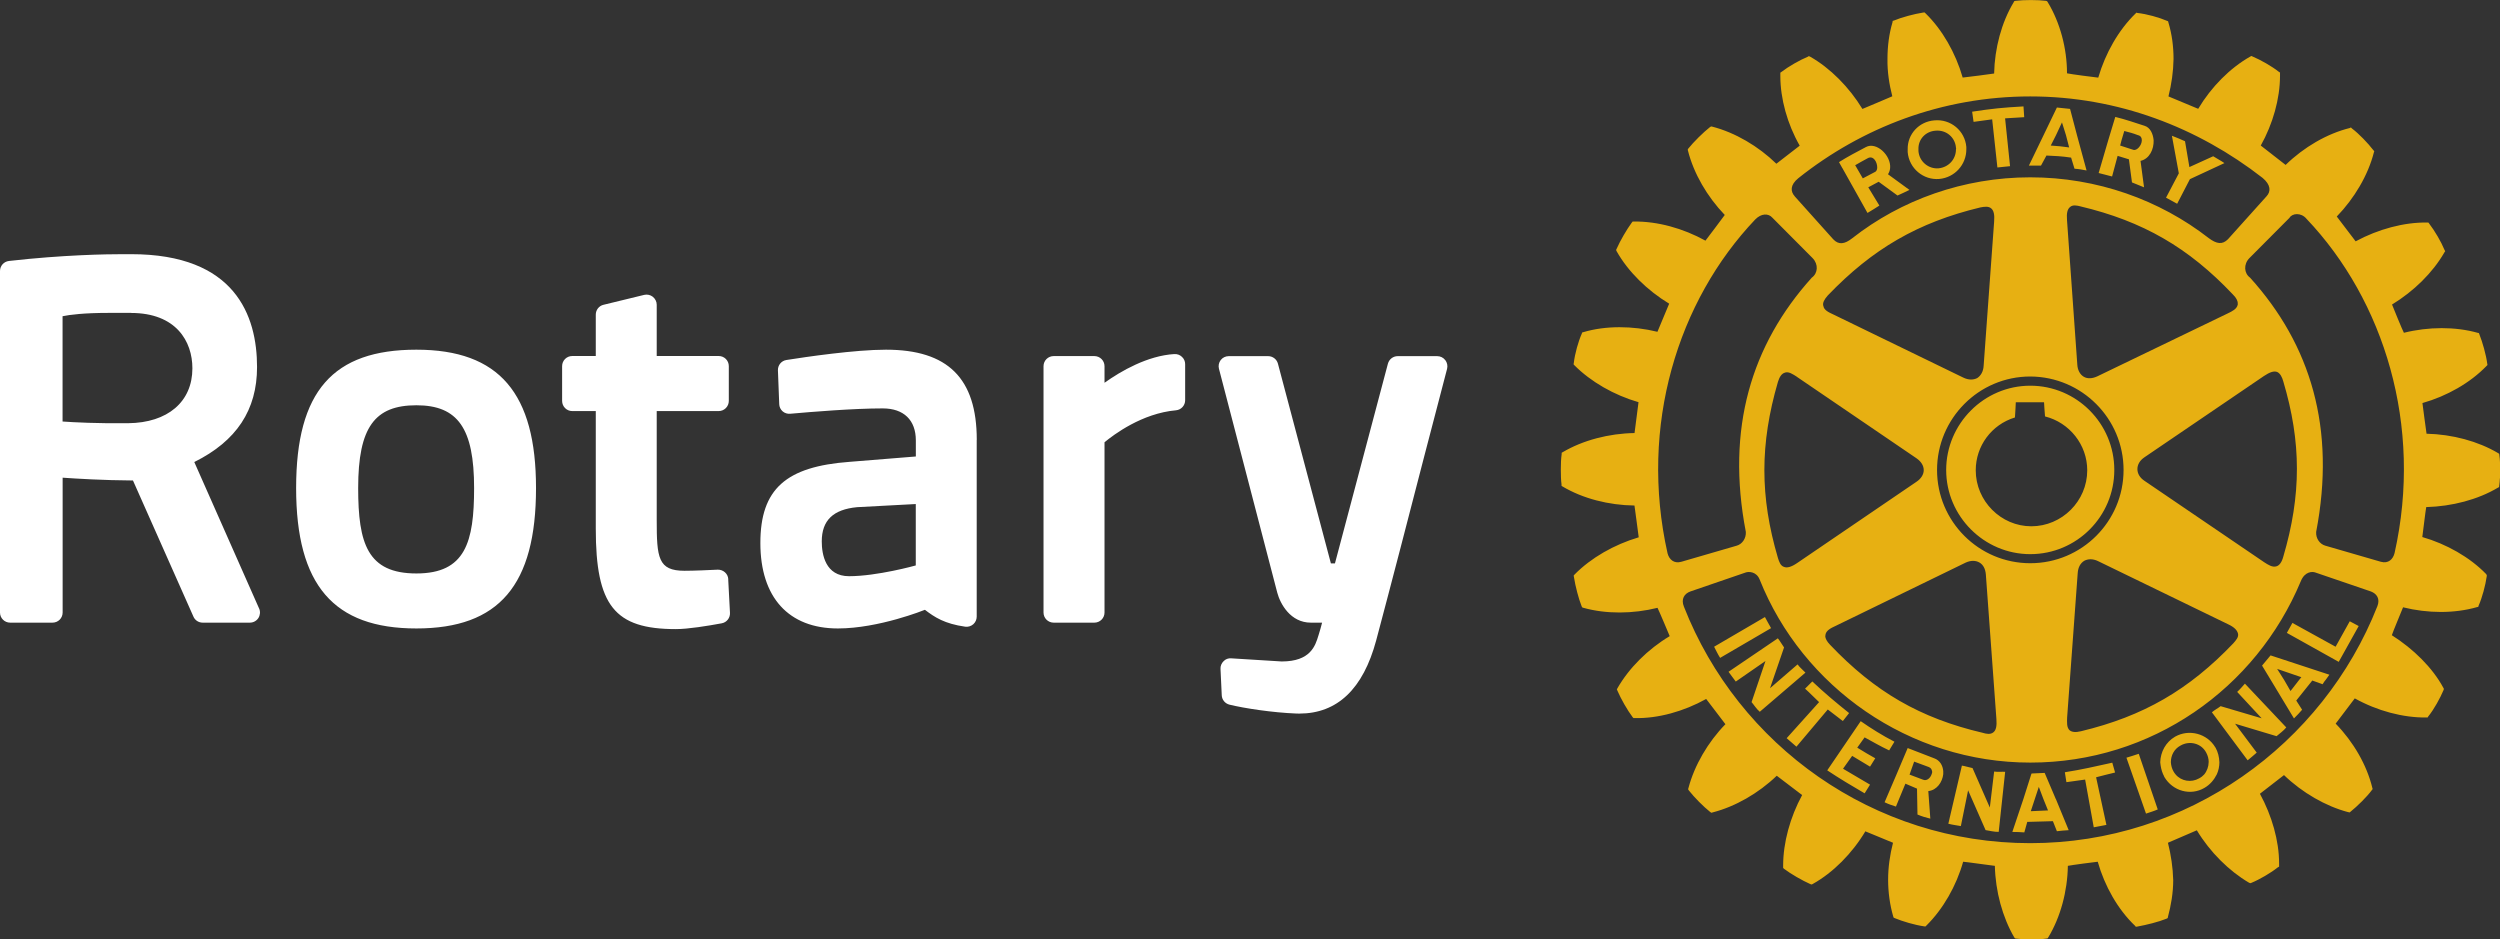
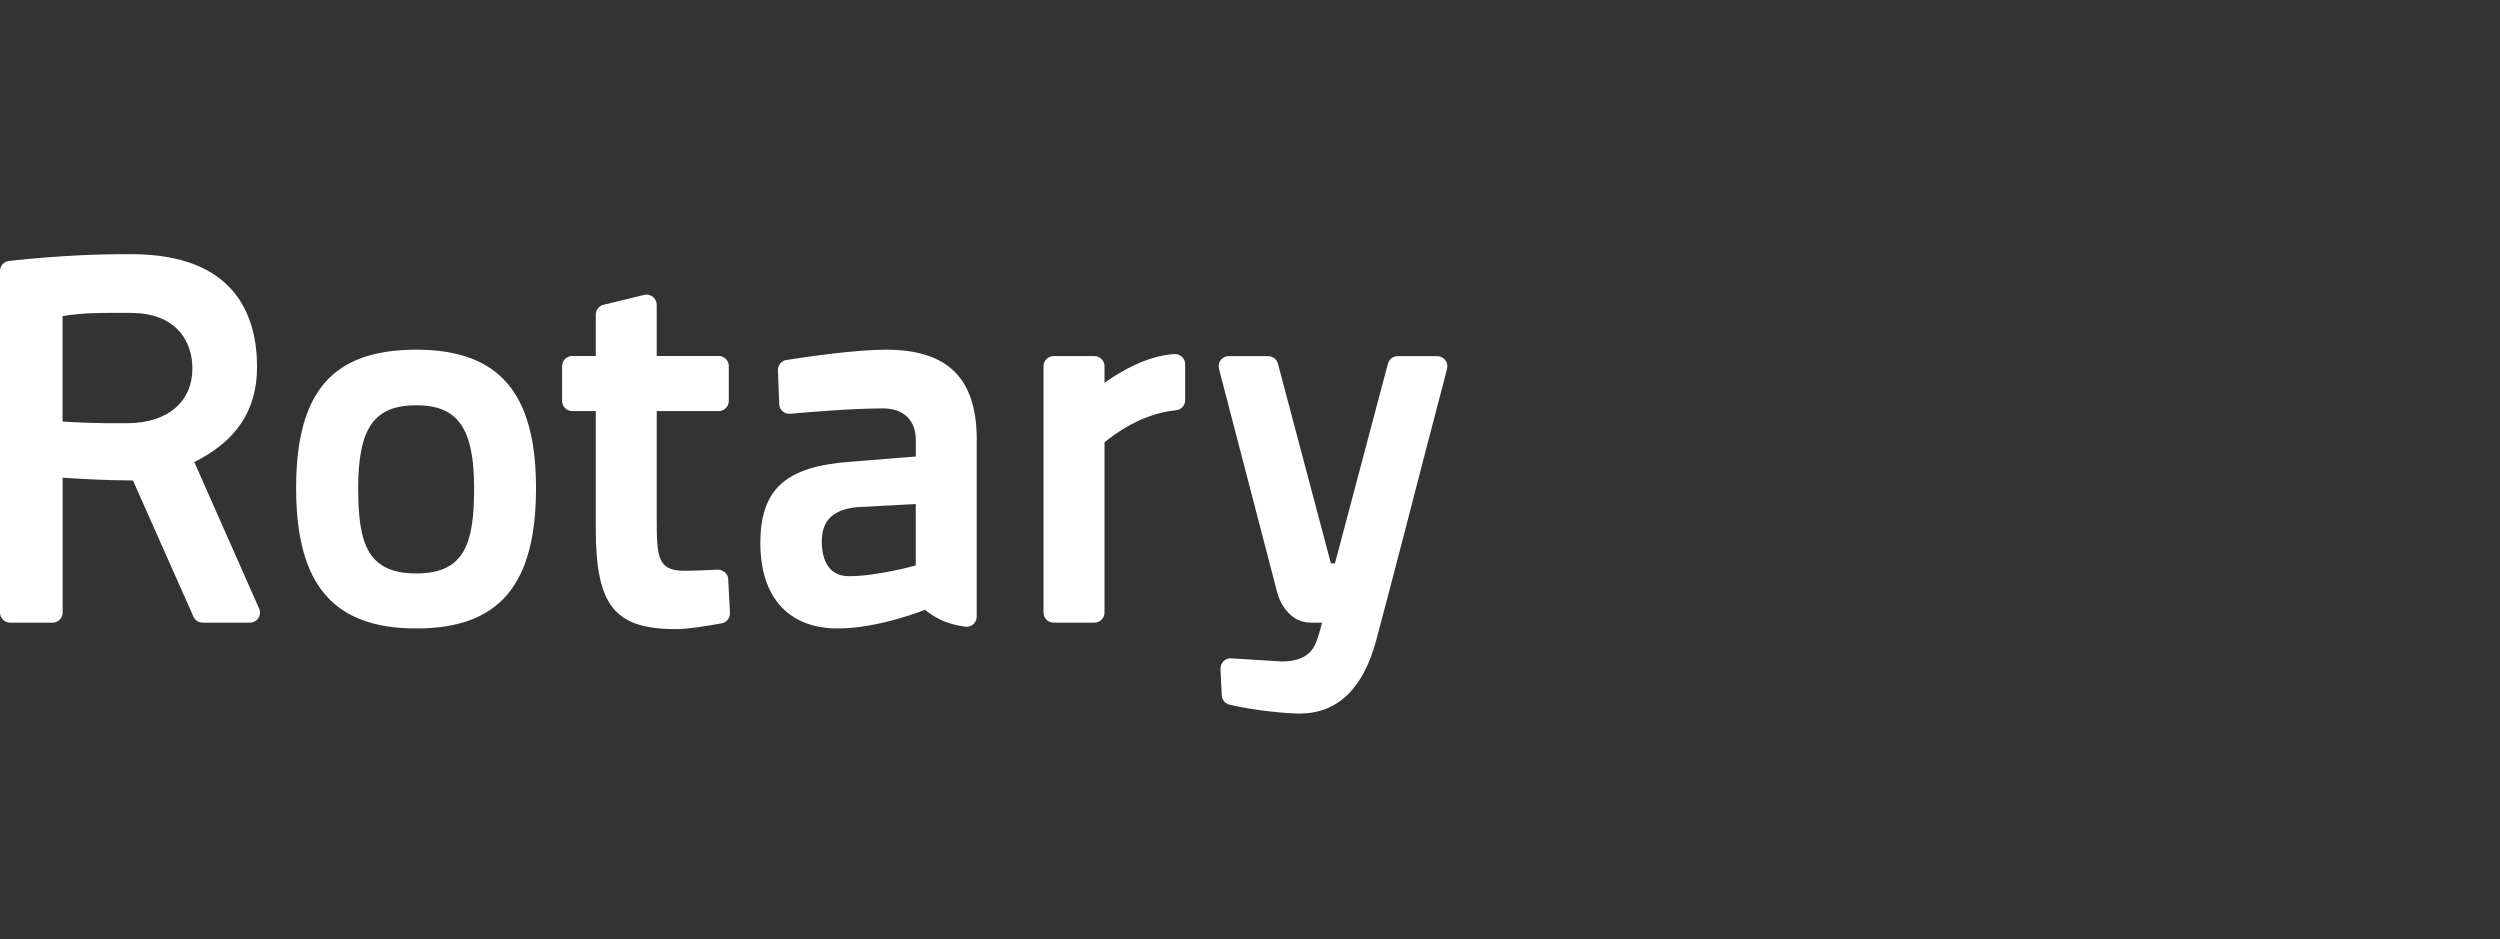
<svg xmlns="http://www.w3.org/2000/svg" id="Ebene_1" width="383.2" height="144" viewBox="0 0 383.2 144">
  <rect x="0" y="0" width="383.2" height="144" fill="#333333" stroke="none" />
  <defs>
    <style>.cls-1{fill:#fff;}.cls-2{fill:#e7b012;fill-rule:evenodd;}</style>
  </defs>
  <g id="Ebene_1-2">
    <g id="_154976176">
-       <path class="cls-2" d="M383.2,73.31v-2.44c-.02-.4-.05-.78-.1-1.12l-.02-.19-.19-.12c-3.06-1.81-7-2.87-10.95-2.96-.09-.52-.56-4.18-.63-4.7,3.75-1.06,7.32-3.09,9.83-5.69l.14-.14-.03-.17c-.18-1.42-.74-3.35-1.21-4.53l-.08-.2-.2-.04c-3.41-.96-7.54-.94-11.29,0-.26-.47-1.62-3.83-1.82-4.33,3.34-2.04,6.26-4.9,8.03-8l.12-.17-.12-.23c-.48-1.18-1.48-2.9-2.34-4.01l-.12-.16h-.16c-3.57-.06-7.51,1.01-10.99,2.88-.34-.43-2.58-3.37-2.89-3.8,2.69-2.78,4.8-6.33,5.69-9.84l.06-.18-.15-.16c-.81-1.06-2.23-2.54-3.28-3.32l-.15-.16-.16,.09c-3.5,.86-7.06,2.94-9.85,5.66-.45-.34-3.41-2.66-3.81-2.97,1.85-3.3,2.95-7.17,2.95-10.71v-.48l-.16-.1c-1.06-.84-2.79-1.83-4.03-2.35l-.19-.09-.18,.09c-3.12,1.77-5.98,4.66-7.98,8.01-.5-.21-4.09-1.71-4.56-1.9,.47-1.87,.75-3.81,.78-5.74,0-1.96-.26-3.84-.78-5.57l-.06-.21-.15-.06c-1.22-.53-3.13-1.06-4.54-1.21l-.17-.05-.12,.13c-2.59,2.51-4.62,6.06-5.72,9.83-.53-.05-4.22-.53-4.79-.66,0-3.85-1.08-7.82-2.95-10.9l-.11-.16-.17-.05c-.64-.08-1.43-.12-2.24-.12h-.16c-.81,0-1.61,.04-2.27,.12l-.19,.05-.08,.16c-1.86,3.08-2.92,7.05-3,10.93-.51,.09-4.29,.57-4.82,.62-1.08-3.77-3.13-7.35-5.7-9.85l-.16-.14-.22,.03c-1.36,.21-3.3,.73-4.46,1.22l-.19,.05-.03,.22c-.52,1.75-.77,3.64-.77,5.63-.03,1.91,.26,3.84,.74,5.71-.49,.2-4.09,1.76-4.58,1.94-2.03-3.34-4.93-6.26-8.01-8.01l-.21-.09-.13,.09c-1.25,.51-3.01,1.52-4.05,2.33l-.18,.12v.52c0,3.45,1.06,7.34,2.97,10.67-.41,.31-3.18,2.45-3.58,2.77-2.76-2.69-6.32-4.78-9.84-5.69l-.16-.03-.17,.1c-1.05,.83-2.48,2.24-3.35,3.32l-.07,.15,.04,.15c.89,3.5,2.93,7.03,5.64,9.85-.32,.42-2.64,3.56-2.96,3.94-3.41-1.89-7.36-2.98-10.95-2.93h-.21l-.13,.16c-.78,1.06-1.77,2.76-2.32,4.01l-.09,.19,.09,.2c1.75,3.11,4.69,6,8.05,8.03-.21,.5-1.59,3.84-1.8,4.31-3.8-.93-7.93-.96-11.34,.05l-.19,.05-.06,.17c-.53,1.18-1.07,3.09-1.23,4.51l-.04,.2,.11,.13c2.54,2.56,6.11,4.6,9.85,5.68-.06,.5-.53,4.21-.61,4.73-3.95,.06-7.92,1.11-11.01,2.93l-.16,.09v.21c-.1,.69-.13,1.5-.13,2.33s.02,1.69,.11,2.33v.21s.17,.1,.17,.1c3.09,1.84,7.06,2.86,11.01,2.91,.05,.53,.61,4.34,.65,4.87-3.78,1.12-7.32,3.15-9.84,5.71l-.13,.16,.04,.22c.21,1.38,.72,3.34,1.19,4.51l.1,.16,.17,.05c3.46,.97,7.57,.94,11.35,0,.24,.47,1.66,3.83,1.87,4.34-3.33,1.99-6.24,4.88-8.02,8l-.08,.16,.08,.19c.53,1.24,1.52,2.99,2.35,4.09l.12,.12h.19c3.54,.09,7.53-1.02,10.95-2.93,.33,.45,2.65,3.45,2.95,3.87-2.69,2.76-4.75,6.31-5.67,9.79l-.05,.18,.12,.19c.85,1.08,2.21,2.45,3.27,3.3l.19,.12,.18-.06c3.45-.88,7.02-2.92,9.83-5.62,.42,.31,3.48,2.64,3.89,2.96-1.84,3.39-2.91,7.28-2.91,10.8v.37l.13,.13c1.09,.82,2.78,1.79,4.06,2.36l.2,.05,.16-.09c3.09-1.72,6.03-4.67,8.05-8.06,.47,.21,3.76,1.54,4.24,1.75-.48,1.86-.75,3.77-.75,5.67s.27,3.9,.79,5.65l.06,.16,.15,.07c1.24,.51,3.09,1.06,4.5,1.26l.21,.03,.14-.13c2.57-2.54,4.61-6.09,5.65-9.8,.53,.03,4.32,.58,4.86,.63,.09,3.91,1.17,7.88,2.97,10.96l.12,.16,.17,.03c1.36,.19,3.37,.19,4.62,0l.21-.03,.1-.16c1.86-3.08,2.94-7.04,3-10.96,.51-.11,4.11-.59,4.58-.63,1.06,3.73,3.08,7.31,5.72,9.82l.12,.15,.21-.03c1.37-.24,3.33-.73,4.49-1.21l.19-.1,.03-.17c.47-1.75,.81-3.69,.81-5.64-.05-1.92-.34-3.87-.81-5.73,.47-.21,3.95-1.7,4.43-1.91,2.01,3.34,4.95,6.25,8.01,8.04l.21,.07,.13-.05c1.25-.51,3-1.53,4.05-2.37l.21-.12v-.48c0-3.48-1.11-7.34-2.94-10.69,.42-.32,3.28-2.55,3.69-2.86,2.8,2.7,6.4,4.77,9.81,5.67l.26,.05,.13-.11c1.05-.85,2.51-2.27,3.29-3.34l.1-.13-.05-.18c-.84-3.5-2.9-7.05-5.62-9.85,.31-.41,2.62-3.46,2.93-3.87,3.45,1.92,7.4,2.97,10.95,2.93h.22l.09-.16c.87-1.06,1.84-2.83,2.35-4.05l.05-.18-.09-.17c-1.65-3.07-4.58-5.95-7.89-8.05,.14-.48,1.54-3.81,1.72-4.28,3.78,.94,7.87,.97,11.34-.03l.18-.03,.06-.19c.55-1.23,1.05-3.12,1.25-4.53v-.16l-.1-.16c-2.5-2.58-6.09-4.61-9.78-5.67,.07-.5,.5-4.09,.6-4.59,3.97-.11,7.92-1.15,10.98-2.97l.19-.1,.02-.18c.05-.34,.08-.73,.1-1.14Zm-34.16,29.22l1.07,1.69,.98,1.7,1.32-1.7,.34-.42-3.71-1.27Zm-52.9,15.65c-.05-.25-.16-.46-.47-.6l-2.27-.84-.51,1.44-.18,.52-.02,.03,2.07,.78c.57,.25,1.12-.25,1.31-.81,.07-.15,.13-.34,.07-.52Zm17.78,6.04l-.7-1.73-.71-1.88-.62,1.88-.61,1.85,2.64-.12Zm24.63-7.39c0-.54-.14-1.03-.4-1.5-.75-1.4-2.53-1.85-3.92-1.05-.98,.52-1.48,1.52-1.48,2.55,.03,.47,.15,.99,.42,1.44,.08,.14,.17,.28,.31,.44,.87,1.04,2.41,1.28,3.59,.6,.32-.16,.58-.37,.79-.6,.43-.52,.68-1.23,.68-1.87Zm19.45-17.7l-6.62-3.65-.85,1.53,7.95,4.44,3.06-5.49-1.37-.73-2.17,3.9Zm-87.47-4.55l-7.79,4.55c.28,.54,.58,1.18,.92,1.71l7.81-4.56c-.38-.69-.6-1.05-.94-1.7Zm5,7.26l-4.22,3.65,2.15-6.25c-.38-.54-.56-.91-.95-1.4l-7.56,5.13c.34,.51,.75,.98,1.11,1.5l4.55-3.15-2.13,6.3c.37,.42,.74,1.05,1.26,1.48l7-6c-.39-.41-.86-.78-1.2-1.25Zm4.63,6.91l-4.8,5.7-1.5-1.3,4.97-5.53c-.79-.73-1.39-1.39-2.15-2.06l1.11-1.11c1.89,1.79,3.55,3.17,5.64,4.85l-.96,1.22c-.76-.59-1.54-1.17-2.31-1.77Zm5.64,4.27c1.23,.67,2.43,1.37,3.77,2l.81-1.33c-1.86-.96-3.61-2.06-5.17-3.15l-5.13,7.54c1.95,1.29,3.73,2.36,5.73,3.52l.83-1.33-4.14-2.44,1.4-1.97,2.74,1.65,.8-1.28c-.88-.48-1.8-1.04-2.76-1.63l1.13-1.58Zm12.06,5.16v.49c-.14,1.21-.96,2.44-2.29,2.59l.31,4.22c-.62-.14-1.31-.35-1.97-.63l-.07-3.97-1.78-.76-1.45,3.51c-.59-.19-1.17-.38-1.74-.66l1.83-4.27,.22-.52,1.49-3.52,4.06,1.57c.9,.32,1.32,1.13,1.39,1.95Zm7.8,.09l-.66,5.51-2.65-6.05c-.62-.12-1.01-.28-1.63-.38l-2.08,8.91c.64,.17,1.26,.24,1.92,.36l1.11-5.48,2.68,6.1c.61,.09,1.3,.28,2.01,.27l.99-9.21c-.52-.03-1.14,.05-1.7-.04Zm9.47,4.22l1.96,4.76c-.64,.03-1.24,.09-1.81,.16l-.61-1.54-3.93,.11-.45,1.61c-.63-.05-1.21-.07-1.84-.07l1.69-5.03,1.21-3.81,.06-.12,2-.09,.1,.24,1.61,3.78Zm8.66-5.59c-2.64,.58-4.67,1.06-7.29,1.47l.24,1.52c.97-.15,1.85-.27,2.87-.4l1.32,7.32,1.94-.37-1.58-7.3c1-.25,1.92-.5,2.91-.73l-.43-1.51Zm2.15-.76l3,8.57c.58-.2,1.21-.38,1.8-.64l-2.91-8.53c-.8,.27-1.17,.38-1.89,.6Zm13.65-1.56c.38,.68,.57,1.46,.6,2.26,0,.62-.13,1.26-.39,1.84-.42,.84-1.04,1.59-1.91,2.09-2.12,1.24-4.85,.5-6.14-1.68-.05-.13-.1-.26-.19-.41-.26-.58-.38-1.22-.44-1.84,.05-1.6,.84-3.08,2.27-3.92,2.15-1.22,4.93-.49,6.19,1.66Zm3.33-8.52l3.75,4.04-6.29-1.86c-.52,.4-.88,.54-1.34,.94l5.48,7.36c.47-.36,.95-.81,1.39-1.18l-3.32-4.43,6.36,1.91c.44-.38,1.06-.81,1.49-1.34l-6.34-6.71c-.34,.37-.73,.85-1.17,1.25Zm5.12-5.6l9.01,2.96c-.21,.27-.38,.52-.57,.79-.16,.2-.34,.41-.47,.67l-1.58-.57-2.46,3.07,.9,1.41c-.37,.42-.78,.87-1.25,1.33l-3.57-5.92-1.32-2.18,1.31-1.57Zm-33.7-78.15c.98,.05,1.9,.16,2.82,.29l-.49-1.89-.61-1.95-.91,1.95-.81,1.6Zm-20.28,.84c.12,1.61,1.54,2.78,3.09,2.65,1.52-.16,2.66-1.37,2.66-2.91,.05-.08,0-.16,0-.26-.13-1.61-1.52-2.75-3.13-2.6-1.53,.11-2.68,1.32-2.62,2.86v.26Zm30.92-.84l2.03,.66c.55,.16,1.29-.71,1.29-1.47,0-.36-.13-.68-.61-.79-.75-.29-1.26-.42-2.08-.63l-.42,1.41-.21,.81Zm-40.62,3.01l.25,.43,.92,1.59,1.9-1c.18-.09,.28-.31,.31-.59,.04-.86-.58-2.02-1.49-1.48-.7,.37-1.13,.62-1.9,1.06Zm8.05-2.01v-.42c-.05-2.33,1.74-4.26,4.09-4.44,2.49-.24,4.69,1.58,4.9,4.08v.36c0,2.33-1.76,4.32-4.15,4.54-2.41,.21-4.63-1.6-4.84-4.12Zm20.43,2.07c-.76,0-1.11,0-1.85,0l2.25-4.66,2.04-4.24,2.02,.21,1.06,4.03,1.47,5.41c-.68-.13-1.21-.23-1.85-.27l-.52-1.7c-1.34-.21-2.54-.27-3.78-.32l-.84,1.55Zm10.9,1.67c-.73-.21-1.26-.3-2.06-.53l1.47-5.02,1.08-3.58c1.55,.38,3.03,.89,4.51,1.37,.84,.26,1.28,1.2,1.37,2.21,.05,1.37-.63,2.85-2.01,3.16l.54,4.05c-.65-.27-1.13-.47-1.85-.75l-.47-3.54-1.73-.53-.85,3.16Zm-41.36-1.3l-.5-.9c1.32-.84,2.74-1.57,4.11-2.3,1.61-.89,3.89,1.27,3.73,3.2-.03,.34-.13,.65-.33,.96l3.29,2.4c-.62,.29-1.09,.54-1.83,.86l-2.89-2.11-1.59,.85,1.7,2.8c-.66,.42-1.06,.68-1.82,1.13l-3.86-6.89Zm22.98-7.46l.8,7.38,1.94-.2-.76-7.33,2.93-.18-.11-1.65c-3.28,.19-4.63,.32-7.87,.81l.22,1.56,2.85-.39Zm28.35,12.95l1.96-3.78,5.29-2.46c-.56-.4-1.16-.68-1.72-1.05l-3.65,1.66-.67-3.96c-.76-.36-1.22-.52-2.01-.84l1.06,5.76-1.96,3.73,1.7,.93Zm-22.51,55.09c7.89,0,14.3-6.4,14.3-14.29s-6.41-14.3-14.3-14.33c-7.89,0-14.29,6.44-14.29,14.33s6.41,14.29,14.29,14.29Zm0-1.39c-7.09,0-12.89-5.82-12.89-12.9s5.79-12.92,12.89-12.92,12.88,5.79,12.88,12.92-5.77,12.9-12.88,12.9Zm35.84,1.23c.59,.38,1.28,.85,1.91,.63,.42-.13,.79-.59,1.02-1.43,2.8-9.48,2.8-17.58,0-26.95-.17-.59-.45-1.2-.94-1.41-.5-.18-1.12,.03-2.02,.63l-18.32,12.46c-.71,.48-1.07,1.13-1.07,1.8s.36,1.32,1.07,1.79l18.35,12.48Zm-4.04-39.65c.02-.38-.21-.86-.74-1.38-6.81-7.2-13.8-11.23-23.38-13.51-.54-.14-1.16-.27-1.58,.1-.43,.34-.55,1.01-.47,2l1.58,22.18c.05,.84,.43,1.51,.99,1.84,.61,.35,1.35,.28,2.11-.08l19.98-9.64c.64-.31,1.37-.65,1.51-1.33,0-.04,.02-.1,0-.18Zm-63.52,.35c.08,.67,.84,1.01,1.51,1.32l19.95,9.69c.79,.38,1.53,.38,2.13,.07,.56-.37,.93-1.01,.98-1.85l1.61-22.13c.09-1.07-.06-1.7-.45-2.03-.42-.36-1.05-.26-1.65-.15-9.56,2.3-16.53,6.34-23.4,13.5-.56,.63-.81,1.15-.69,1.58Zm-4.01,10.91c-.65-.42-1.35-.9-1.91-.65-.46,.14-.8,.62-1.04,1.41-2.77,9.52-2.77,17.58,0,26.98,.19,.61,.4,1.22,.95,1.38,.45,.19,1.13,0,2-.6l18.31-12.47c.68-.46,1.09-1.11,1.09-1.76,0-.71-.41-1.33-1.09-1.81l-18.31-12.47Zm4.3,39.7c0,.38,.26,.85,.74,1.35,6.87,7.23,13.83,11.25,23.38,13.49,.61,.19,1.21,.28,1.64-.06,.43-.32,.56-.99,.48-2.03,0-.03-1.62-22.18-1.62-22.18-.07-.84-.39-1.48-.97-1.82-.6-.35-1.34-.35-2.13,.01l-19.93,9.7c-.7,.32-1.45,.69-1.55,1.34,0,.04-.02,.13-.02,.18Zm37.48,14.47c.34,.27,.89,.34,1.74,.13,9.53-2.29,16.52-6.33,23.33-13.47,.41-.47,.85-.95,.72-1.49-.13-.52-.56-.98-1.49-1.42l-19.98-9.7c-.76-.36-1.49-.36-2.1-.04-.59,.37-.94,1-1,1.88l-1.62,22.12c-.02,.73-.1,1.55,.4,2Zm-42.17-81.87l5.91,6.59c.83,.89,1.74,.78,2.93-.16,7.47-5.86,17.06-9.33,27.28-9.33s19.82,3.45,27.37,9.33c1.18,.87,2.06,1.04,2.93,.16l5.92-6.59c.67-.73,.67-1.73-.61-2.81-9.92-7.72-22.16-12.49-35.62-12.49s-25.8,4.77-35.54,12.53c-1.28,1.04-1.22,2.04-.56,2.77Zm88.33,60.58l-8.52-2.91c-.45-.17-1.61-.17-2.22,1.33-6.88,16.51-22.91,27.81-41.46,27.81s-34.9-11.56-41.49-28.06c-.49-1.24-1.69-1.24-2.14-1.08l-8.48,2.91c-.92,.33-1.47,1.15-.99,2.33,8.33,21.25,29.03,36.25,53.09,36.25s44.85-15.1,53.21-36.34c.43-1.11-.09-1.9-1-2.24Zm-105.7-4.55l8.5-2.47c.8-.23,1.45-1.07,1.39-2.11-3.05-15.84,.83-28.67,10.11-38.97,.94-.67,1.04-2.04,.14-2.98l-6.18-6.21c-.6-.69-1.69-.69-2.63,.27-11.85,12.47-17.83,31.6-13.44,51.17,.24,.94,.99,1.63,2.11,1.3Zm95.84-52.56c-.83-1.02-2.22-.87-2.62-.16l-6.16,6.19c-.9,.94-.81,2.31,.12,2.98,9.3,10.29,13.18,23.1,10.13,38.97-.07,1.04,.59,1.88,1.4,2.11l8.52,2.47c1.13,.32,1.86-.37,2.1-1.34,4.38-19.53-1.62-38.73-13.49-51.22Zm-42.19,47.12c-4.65,0-8.52-3.87-8.52-8.58,0-3.73,2.42-7.01,6.01-8.1,.04-.39,.13-2.33,.13-2.33h4.33s.1,1.79,.15,2.17c3.75,.94,6.47,4.34,6.47,8.26,0,4.71-3.87,8.58-8.58,8.58Z" />
      <path class="cls-1" d="M180.01,54.27c-4.12,.25-8.18,2.6-10.71,4.4v-2.54c0-.86-.7-1.55-1.56-1.55h-6.23c-.86,0-1.56,.69-1.56,1.55v37.76c0,.86,.7,1.55,1.56,1.55h6.23c.86,0,1.56-.69,1.56-1.55v-26.1c1.41-1.17,5.76-4.44,10.95-4.9,.8-.07,1.41-.74,1.41-1.54v-5.53c0-.43-.17-.83-.49-1.12-.31-.3-.73-.46-1.16-.42Zm-48.64,23.47c-3.66,.35-5.41,2.02-5.41,5.25,0,1.98,.55,5.33,4.18,5.33,4.31,0,10.17-1.63,10.23-1.65v-9.41l-9.01,.48Zm18.34-10.31v27.09c0,.45-.2,.88-.53,1.17-.35,.3-.8,.43-1.23,.37-3.17-.45-4.68-1.44-6.18-2.59-.06,.03-7.08,2.86-13.34,2.86-7.55,0-11.88-4.76-11.88-13.09s3.96-11.73,13.68-12.45l10.15-.82v-2.46c0-3.12-1.85-4.91-5.08-4.91-4.45,0-10.79,.52-14.17,.82-.42,.04-.85-.09-1.17-.37-.31-.27-.51-.68-.52-1.1l-.2-5.18c-.03-.79,.53-1.47,1.3-1.59,3.02-.48,10.56-1.58,15.26-1.58,9.5,0,13.92,4.4,13.92,13.83ZM20.08,47.96h-3.41c-3.81,0-5.98,.28-7.08,.51v16.14c1.82,.13,5.33,.31,10.04,.26,6.09-.06,9.86-3.29,9.86-8.42,0-4.1-2.47-8.48-9.41-8.48Zm19.64,45.31c.21,.48,.16,1.03-.12,1.47-.29,.44-.78,.7-1.3,.7h-7.24c-.61,0-1.17-.36-1.41-.92l-9.27-20.87c-4.61-.03-8.62-.28-10.78-.43v20.67c0,.86-.69,1.55-1.55,1.55H1.56c-.86,0-1.56-.69-1.56-1.55V41.54c0-.79,.59-1.45,1.38-1.54,8.31-.94,14.96-1.04,17.42-1.04,.85,0,1.31,0,1.31,0,15.94,0,19.29,9.41,19.29,17.3,0,6.59-3.15,11.35-9.62,14.56l9.93,22.44ZM221.52,55.19c-.29-.38-.74-.6-1.23-.6h-6.05c-.7,0-1.31,.47-1.5,1.15l-8.12,30.62h-.62l-8.12-30.62c-.18-.68-.8-1.15-1.5-1.15h-6.04c-.48,0-.94,.22-1.23,.6-.29,.38-.39,.88-.27,1.33l8.94,34.33c.45,1.7,2.02,4.59,5.14,4.59h1.73c-.15,.57-.31,1.19-.48,1.71l-.08,.26c-.48,1.58-1.21,3.98-5.63,3.98l-7.74-.48c-.44-.04-.87,.12-1.17,.44-.32,.31-.5,.74-.47,1.18l.19,4.05c.03,.68,.51,1.26,1.18,1.43,2.28,.56,6.63,1.22,10.21,1.36,.17,.01,.33,.01,.49,.01,5.84,0,9.79-3.78,11.79-11.21,2.32-8.7,5.22-19.9,7.33-28.08,.96-3.68,1.78-6.85,2.38-9.11l1.16-4.45c.12-.47,.01-.96-.28-1.34Zm-148.85,19.62c0-9.14-2.48-12.69-8.84-12.69s-8.93,3.32-8.93,12.69c0,8.5,1.42,13.09,8.93,13.09s8.84-4.8,8.84-13.09Zm9.49,0c0,14.88-5.66,21.52-18.34,21.52s-18.43-6.64-18.43-21.52,5.68-21.21,18.43-21.21,18.34,6.73,18.34,21.21Zm29.46,14l.27,5.13c.04,.77-.5,1.46-1.26,1.6-2.17,.4-5.16,.89-7.03,.89-9.41,0-12.28-3.6-12.28-15.4v-18.02h-3.61c-.86,0-1.55-.7-1.55-1.56v-5.33c0-.86,.7-1.55,1.55-1.55h3.61v-6.34c0-.72,.49-1.35,1.18-1.51l6.24-1.52c.46-.11,.95,0,1.32,.29,.37,.3,.6,.74,.6,1.22v7.86h9.5c.86,0,1.55,.69,1.55,1.55v5.33c0,.86-.69,1.56-1.55,1.56h-9.5v16.7c0,5.78,.2,7.78,4.26,7.78,1.49,0,3.83-.11,5.09-.17,.84-.02,1.58,.61,1.62,1.47Z" />
    </g>
  </g>
</svg>